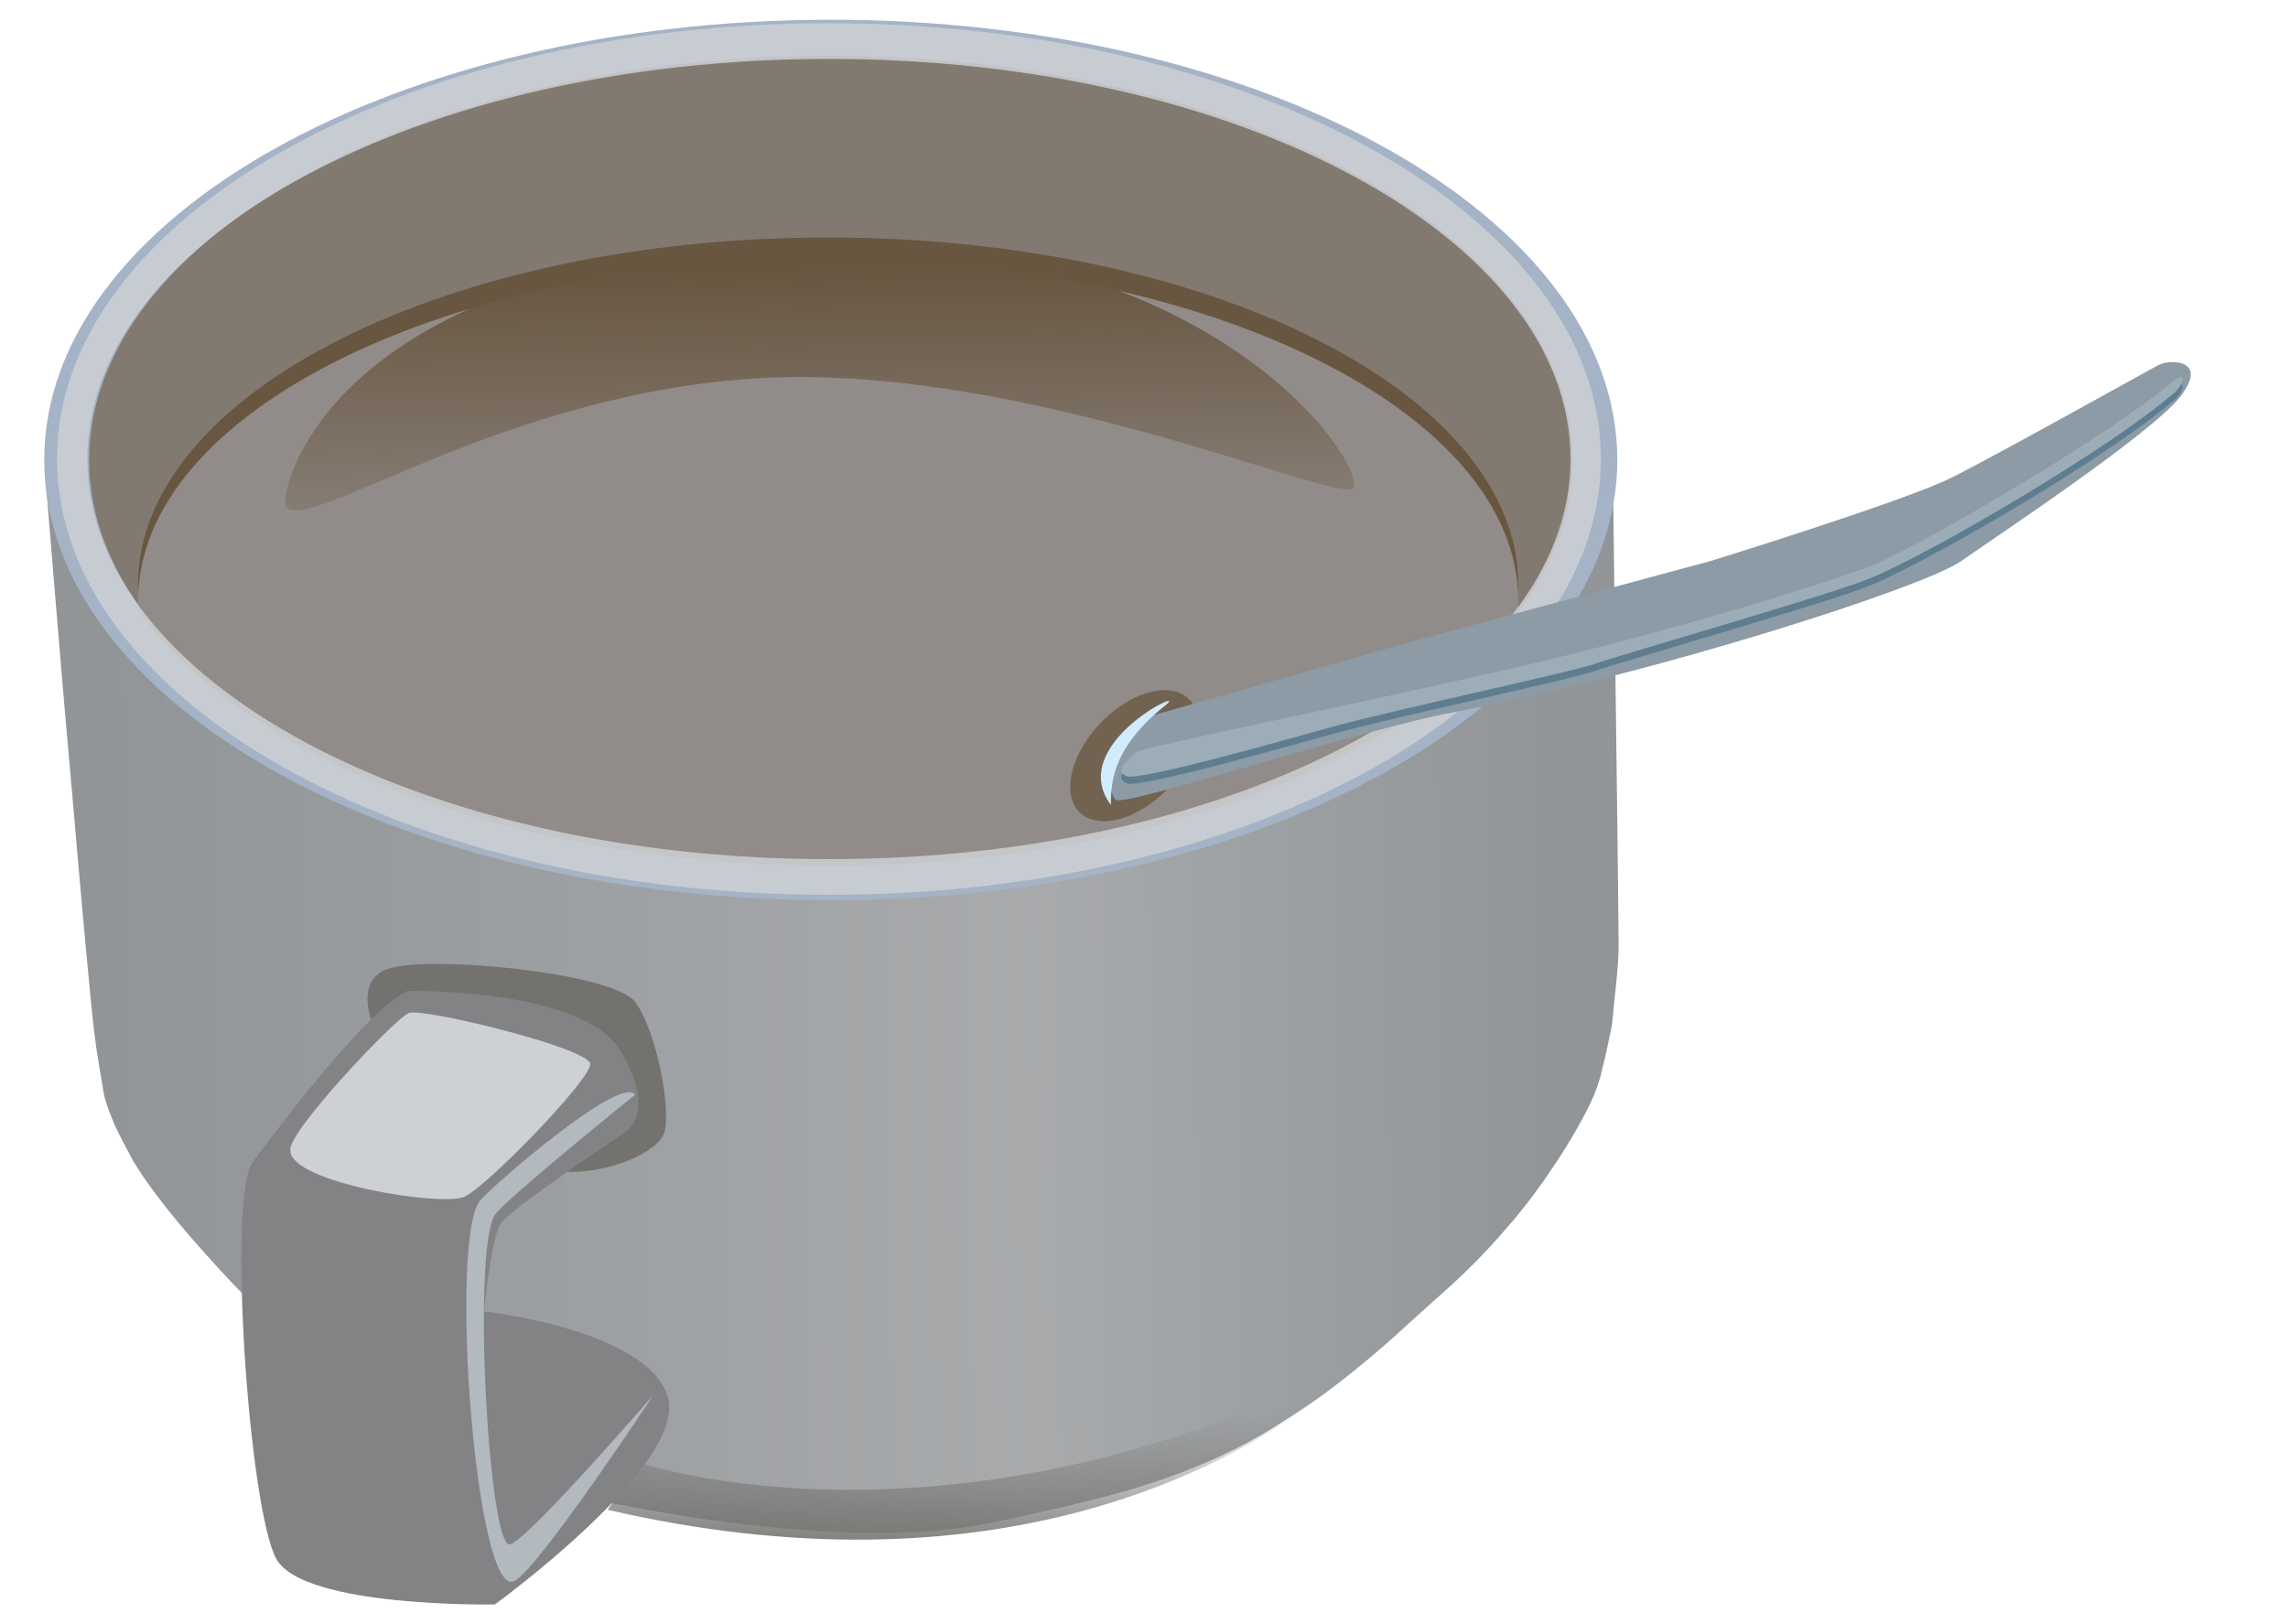
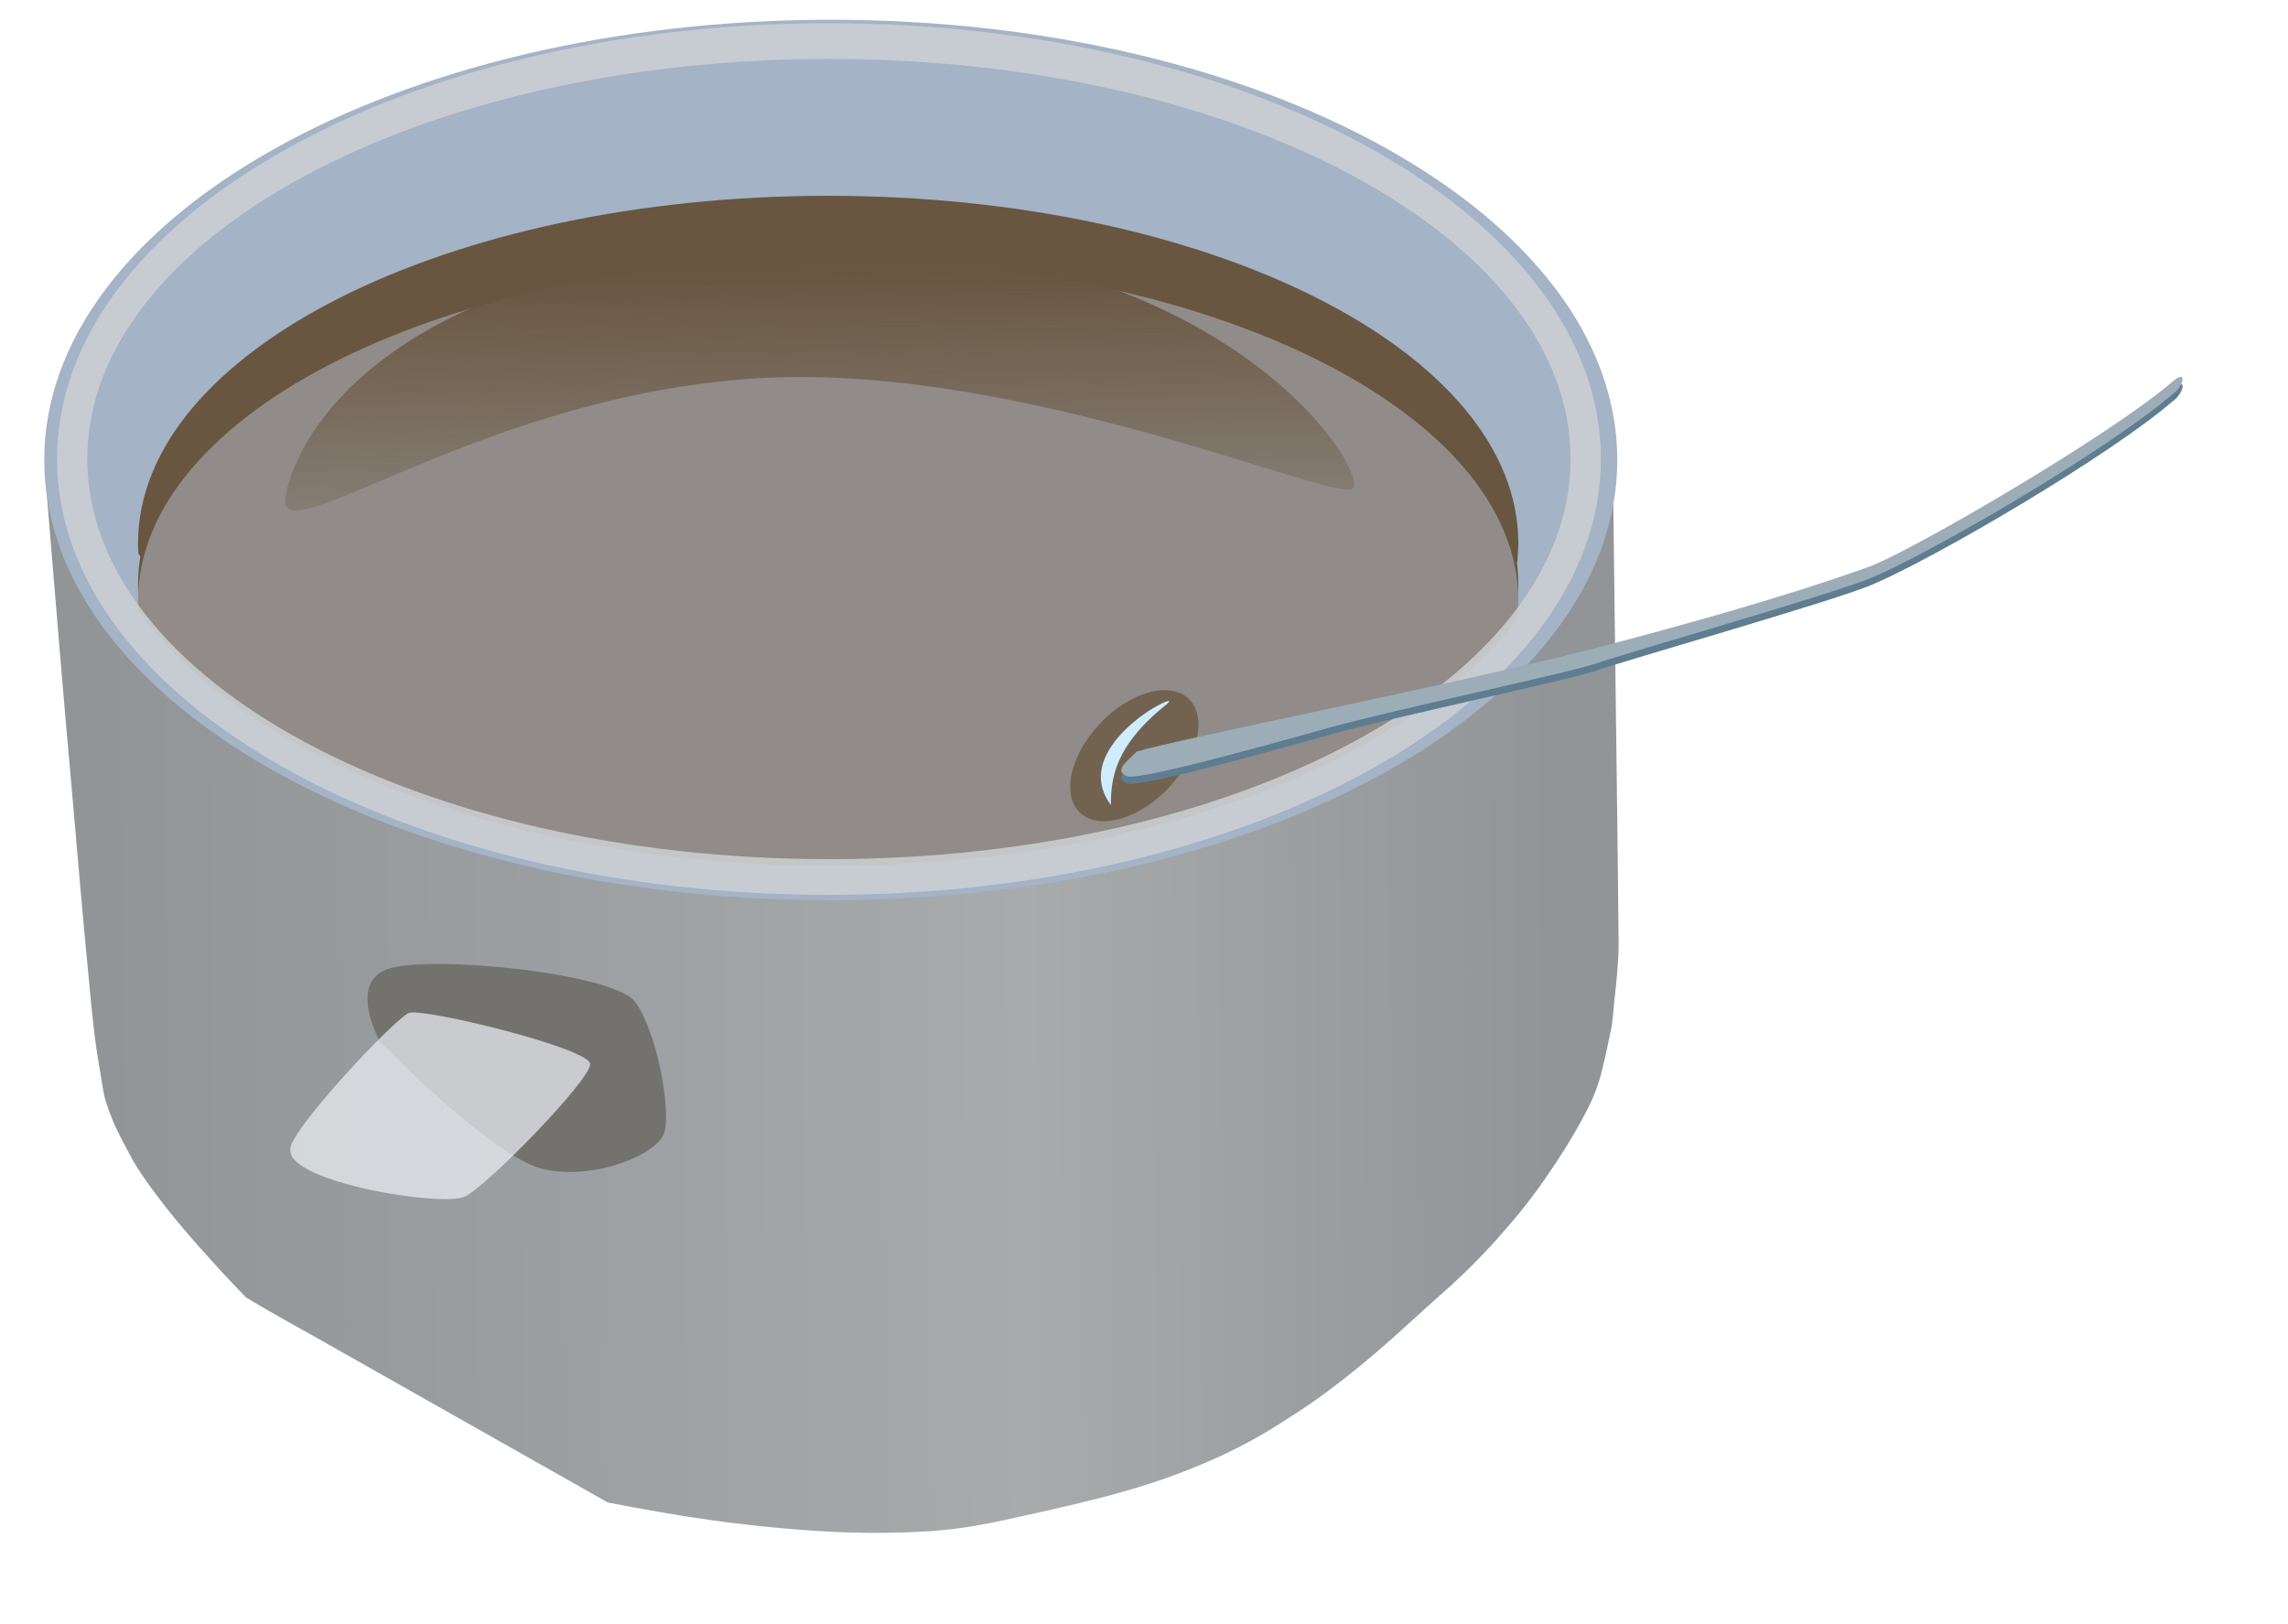
<svg xmlns="http://www.w3.org/2000/svg" viewBox="-407.276 -290.384 1443.343 1024.945" enable-background="new -407.276 -290.384 1443.343 1024.945">
  <filter width="1.437" height="1.257" y="-.129" id="l" x="-.219" color-interpolation-filters="sRGB">
    <feGaussianBlur stdDeviation="1.372" />
  </filter>
  <filter width="1.29" height="1.267" y="-.134" id="i" x="-.145" color-interpolation-filters="sRGB">
    <feGaussianBlur stdDeviation="1.694" />
  </filter>
  <filter width="1.492" height="1.706" y="-.353" id="f" x="-.246" color-interpolation-filters="sRGB">
    <feGaussianBlur stdDeviation="8.49" />
  </filter>
  <filter width="1.355" height="1.577" y="-.289" id="g" x="-.177" color-interpolation-filters="sRGB">
    <feGaussianBlur stdDeviation="6.42" />
  </filter>
  <filter width="1.207" height="1.075" y="-.037" id="h" x="-.103" color-interpolation-filters="sRGB">
    <feGaussianBlur stdDeviation="2.118" />
  </filter>
  <filter id="c" color-interpolation-filters="sRGB">
    <feGaussianBlur stdDeviation="2.296" />
  </filter>
  <filter id="b" color-interpolation-filters="sRGB">
    <feGaussianBlur stdDeviation="1.154" />
  </filter>
  <filter id="j" color-interpolation-filters="sRGB">
    <feGaussianBlur stdDeviation="1.689" />
  </filter>
  <filter id="k" color-interpolation-filters="sRGB">
    <feGaussianBlur stdDeviation=".844" />
  </filter>
  <g transform="translate(-106.85 -130.12)">
    <linearGradient id="a" gradientUnits="userSpaceOnUse" x1="-130.092" y1="100.076" x2="786.6" y2="106.968" gradientTransform="matrix(1 0 0 -1 -106.85 574.12)">
      <stop offset="0" stop-color="#919598" />
      <stop offset=".637" stop-color="#a8aaac" />
      <stop offset="1" stop-color="#919598" />
    </linearGradient>
    <path fill="url(#a)" d="M-267.345 195.005c3.68 44.33 7.3 88.667 11.338 132.965 4.128 47.73 8.224 95.468 12.91 143.148 1.305 13.216 2.658 26.438 4.945 39.527 1.146 6.653 2.172 13.33 3.36 19.975 1.48 6.314 4.003 12.325 6.396 18.337 3.661 7.929 7.79 15.636 11.952 23.308 3.684 6.218 7.787 12.166 12.085 17.974 12.908 17.638 27.361 34.072 42.102 50.188 5.61 6.1 11.276 12.149 17.09 18.054 18.59 11.29 37.796 21.513 56.666 32.317 57.19 32.297 114.316 64.704 171.485 97.04 21.727 4.169 43.507 8.097 65.418 11.17 13.974 1.965 28.005 3.54 42.053 4.868 15.46 1.407 30.948 2.547 46.47 2.937 15.883.404 31.79.206 47.65-.766 15.255-.933 30.399-3.244 45.337-6.45 22.358-4.766 44.673-9.763 66.817-15.46 18.882-4.967 37.554-10.818 55.629-18.23 19.149-7.653 37.657-16.953 55.013-28.106 9.426-5.96 18.792-12.045 27.77-18.666 17.446-13.004 34.232-26.897 50.22-41.656 9.808-8.972 19.736-17.812 29.647-26.667 11.221-10.245 21.89-21.092 31.858-32.562 9.865-11 19.043-22.61 27.436-34.771 9.581-13.767 18.563-27.993 26.221-42.927 4.259-8.057 7.585-16.608 9.622-25.498 2.414-9.175 4.148-18.513 6.163-27.777 1.088-8.094 1.496-16.259 2.555-24.354 1.097-10.959 2.095-21.959 1.72-32.984-.445-54.305-1.308-108.606-1.93-162.91l-1.613-129.38h-989.086l4.69 57.358.011-.002z" />
    <path fill="#A4B3C6" d="M719.813 130.003c0 153.426-222.142 277.794-496.163 277.794s-496.164-124.375-496.164-277.794c0-153.426 222.142-277.794 496.164-277.794S719.813-23.416 719.813 130.003z" />
    <path fill="#685640" d="M221.99-36.71c-240.449 0-435.341 98.21-435.341 219.338 0 2.133.093 4.279.213 6.397l.355.497c67.727 95.377 237.537 163.046 436.41 163.046 195.747 0 363.402-65.554 433.203-158.568.002-.023-.003-.048 0-.07.09-.894.073-1.804.142-2.701.219-2.858.426-5.72.426-8.6 0-121.125-194.947-219.338-435.409-219.338z" />
-     <path fill="#827A70" d="M691.522 130.004c0 140.864-209.476 255.05-467.873 255.05s-467.873-114.192-467.873-255.05c0-140.865 209.476-255.051 467.873-255.051s467.873 114.192 467.873 255.05z" />
    <g filter="url(#b)">
      <path fill="#685640" d="M221.99-10.395c-240.449 0-435.341 98.21-435.341 219.338 0 2.132.093 4.278.213 6.396l.355.498c67.727 95.376 237.537 163.046 436.41 163.046 195.747 0 363.402-65.555 433.203-158.568.002-.023-.003-.048 0-.07.09-.894.073-1.804.142-2.702.219-2.857.426-5.72.426-8.6 0-121.124-194.947-219.337-435.409-219.337z" />
    </g>
    <g filter="url(#c)">
      <path fill="#918C89" d="M221.99 3.252c-240.449 0-435.341 96.572-435.341 215.675 0 2.097.093 4.208.213 6.29l.355.49c67.727 93.784 237.537 160.323 436.41 160.323 195.747 0 363.402-64.46 433.203-155.92.002-.023-.003-.048 0-.07.09-.879.073-1.773.142-2.656.219-2.81.426-5.624.426-8.456 0-119.103-194.947-215.676-435.409-215.676z" />
    </g>
    <linearGradient id="d" gradientUnits="userSpaceOnUse" x1="320.005" y1="563.704" x2="322.211" y2="356.916" gradientTransform="matrix(1 0 0 -1 -104.85 574.12)">
      <stop offset="0" stop-color="#685640" />
      <stop offset="1" stop-color="#685640" stop-opacity="0" />
    </linearGradient>
    <path fill="url(#d)" d="M-119.942 159.434c13.846 17.825 138.087-73.106 302.175-81.228 164.081-8.123 357.397 77.98 370.407 69.856 12.996-8.123-84.478-170.58-367.155-154.333C-97.198 9.974-125.082 152.813-119.942 159.434z" />
    <path opacity=".848" fill="#CED1D4" enable-background="new" d="M222.535 404.38c-268.946 0-486.992-123.154-486.992-275.041 0-151.88 218.055-274.952 486.992-274.952S709.46-22.53 709.46 129.34c0 151.88-217.984 275.041-486.924 275.041zm0-22.515c258.393 0 467.82-113.072 467.82-252.526 0-139.446-209.415-252.437-467.82-252.437-258.393 0-467.887 113.002-467.887 252.437 0 139.445 209.485 252.526 467.887 252.526z" />
    <linearGradient id="e" gradientUnits="userSpaceOnUse" x1="429.713" y1="-250.567" x2="432.01" y2="-151.768" gradientTransform="matrix(1 0 0 -1 -106.85 574.12)">
      <stop offset="0" stop-color="#73726f" />
      <stop offset="1" stop-color="#73726f" stop-opacity="0" />
    </linearGradient>
-     <path fill="url(#e)" d="M82.956 792.441l19.529-29.867s200.455 68.925 464.089-68.925c-85.008 79.838-247.545 153.357-483.626 98.792h.008z" />
    <g filter="url(#f)">
      <path fill="#73726F" d="M-60.626 497.18s-20.677-36.758 4.595-45.95c25.273-9.189 142.442 2.298 156.227 20.678 13.785 18.38 22.976 68.925 18.38 82.708-4.595 13.785-43.652 29.867-75.816 22.976-32.165-6.892-103.387-80.41-103.387-80.41l.001-.002z" />
    </g>
-     <path fill="#838385" d="M-43.386 465.043s110.278-2.297 134.403 37.91 2.297 51.692 2.297 51.692-72.37 48.247-78.114 57.437c-5.743 9.19-10.338 55.14-10.338 55.14s103.387 11.488 116.023 53.992c12.636 42.504-109.13 130.957-109.13 130.957s-120.617 2.298-137.848-28.718c-17.231-31.016-31.016-228.6-14.934-250.433 16.083-21.826 73.52-97.642 97.642-107.981l-.001.004z" />
    <g opacity=".699" filter="url(#g)">
      <path fill="#EEF2F6" d="M-117.244 565.847c0 20.063 95.682 35.666 109.98 28.98 14.296-6.688 79.182-73.563 79.182-83.595 0-10.032-105.578-35.666-114.377-32.323-8.798 3.344-78.083 76.906-74.785 86.938z" />
    </g>
    <g opacity=".479" filter="url(#h)">
-       <path fill="#E6F5FE" d="M100.196 530.523s-82.572 66.641-88.453 75.816c-14.36 22.4-4.02 207.923 9.19 207.923 9.261 0 90.75-94.196 90.75-94.196s-71.015 107.7-87.305 117.171C-.319 851.597-17.55 620.7 2.553 597.153c8.438-9.885 88.453-79.262 97.641-66.626l.002-.004z" />
-     </g>
+       </g>
    <g opacity=".848" filter="url(#i)">
      <path fill="#6C5C47" d="M441.259 331.764c-17.058 21.256-42.583 31.694-57.011 23.315-14.43-8.38-12.298-32.405 4.76-53.66 17.058-21.257 42.583-31.695 57.011-23.315 14.429 8.38 12.297 32.404-4.76 53.66z" />
    </g>
-     <path fill="#8C9BA6" d="M425.297 291.598l160.824-45.95 191.84-51.691s122.915-37.91 152.782-52.844c29.867-14.933 124.063-67.776 130.957-71.222 6.892-3.446 31.016-3.446 13.785 19.529-17.231 22.976-116.023 88.453-138.997 104.535-22.976 16.082-189.543 70.074-320.507 95.345-56.289 10.338-206.774 59.734-212.516 55.14-5.744-4.595-6.893-33.313 21.826-52.843l.006.001z" />
    <g filter="url(#j)">
      <path fill="#5F7D91" d="M416.677 318.55c-6.893 6.892-14.36 12.062-6.318 15.508 8.041 3.446 108.804-25.419 129.233-31.016 41.928-11.488 151.058-34.462 167.142-40.207 16.083-5.743 149.307-43.784 173.46-53.991 40.78-17.232 151.059-82.135 190.117-116.024 6.318-4.02 10.027-16.644-.574-7.467-38.483 33.313-164.159 106.722-191.265 116.597-27.106 9.876-83.284 28.143-171.737 51.12s-263.647 57.437-290.053 65.476l-.005.004z" />
    </g>
    <g filter="url(#k)">
      <path fill="#9DADB8" d="M416.677 314.001c-6.893 6.893-14.36 12.062-6.318 15.508 8.041 3.446 108.804-25.419 129.233-31.016 41.928-11.487 151.058-34.461 167.142-40.206 16.083-5.744 149.307-43.785 173.46-53.992 40.78-17.231 151.059-82.135 190.117-116.023 6.318-4.021 10.027-16.645-.574-7.467-38.483 33.313-164.159 106.72-191.265 116.596-27.106 9.877-83.284 28.143-171.737 51.12s-263.647 57.437-290.053 65.477l-.005.003z" />
    </g>
    <g filter="url(#l)">
      <path fill="#D0EDFF" d="M400.346 347.684c0-16.469 2.308-37.21 34.71-63.132 15.683-12.546-63.294 24.704-34.71 63.132z" />
    </g>
  </g>
</svg>